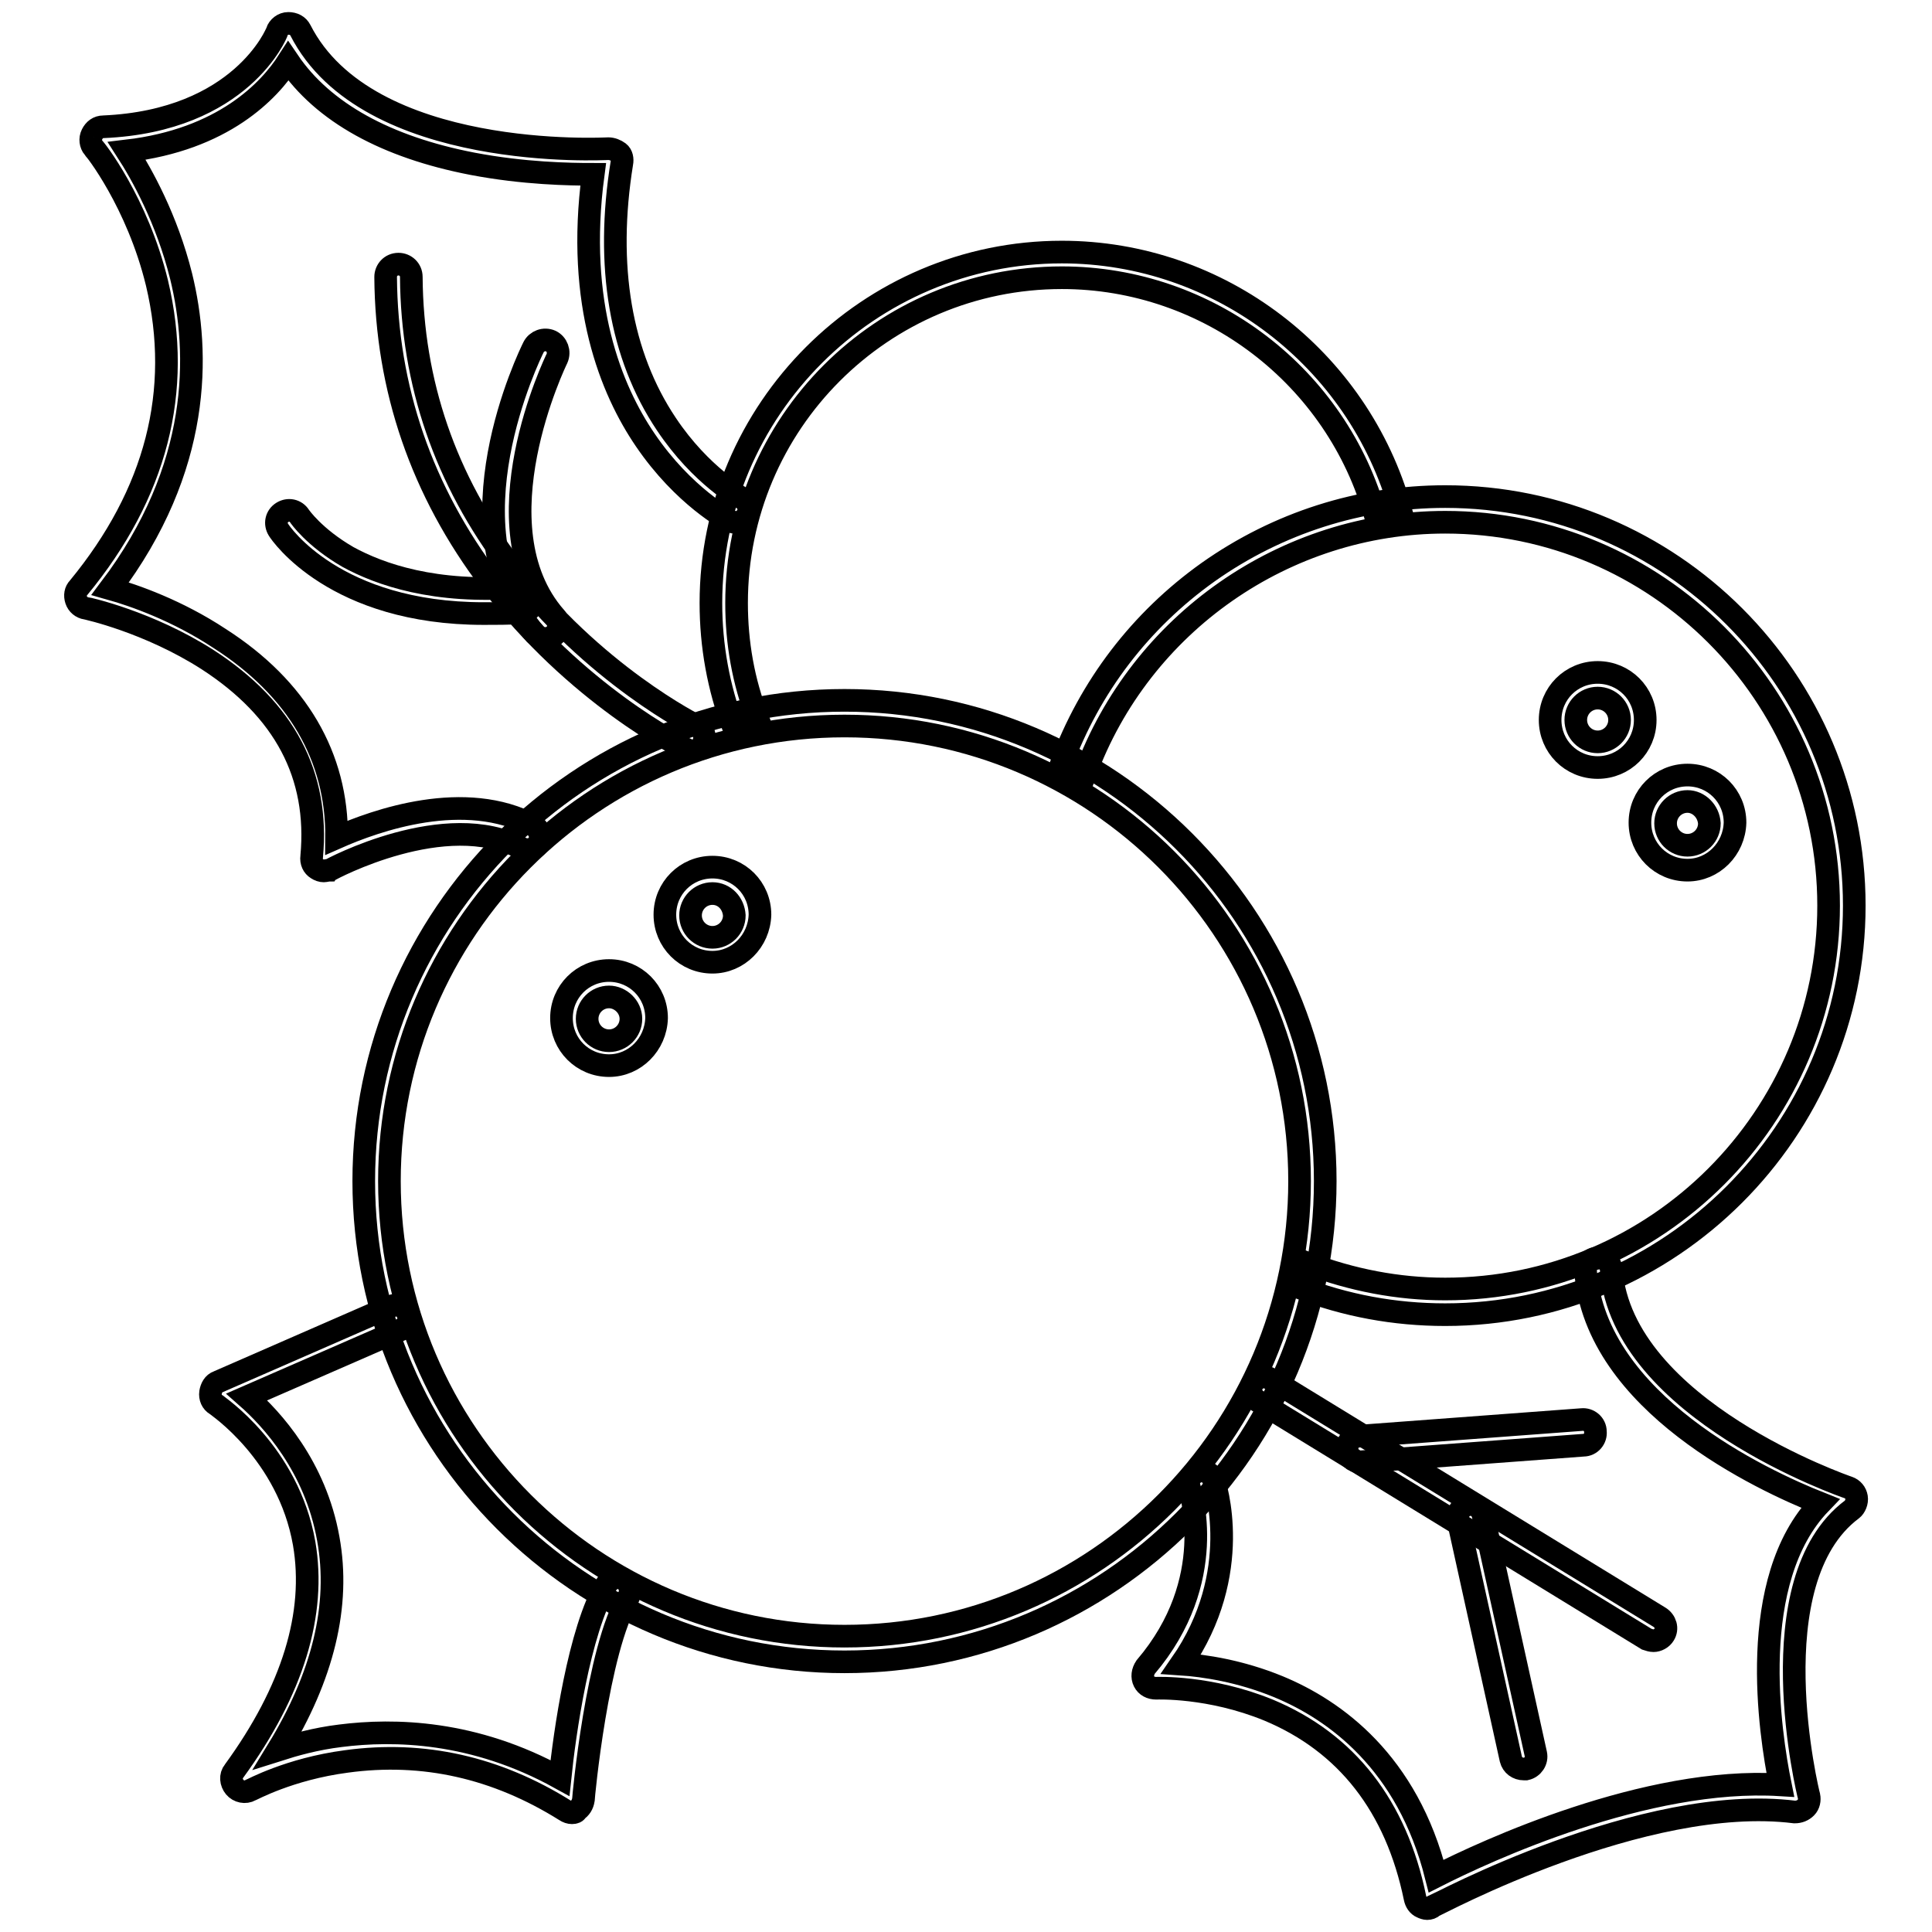
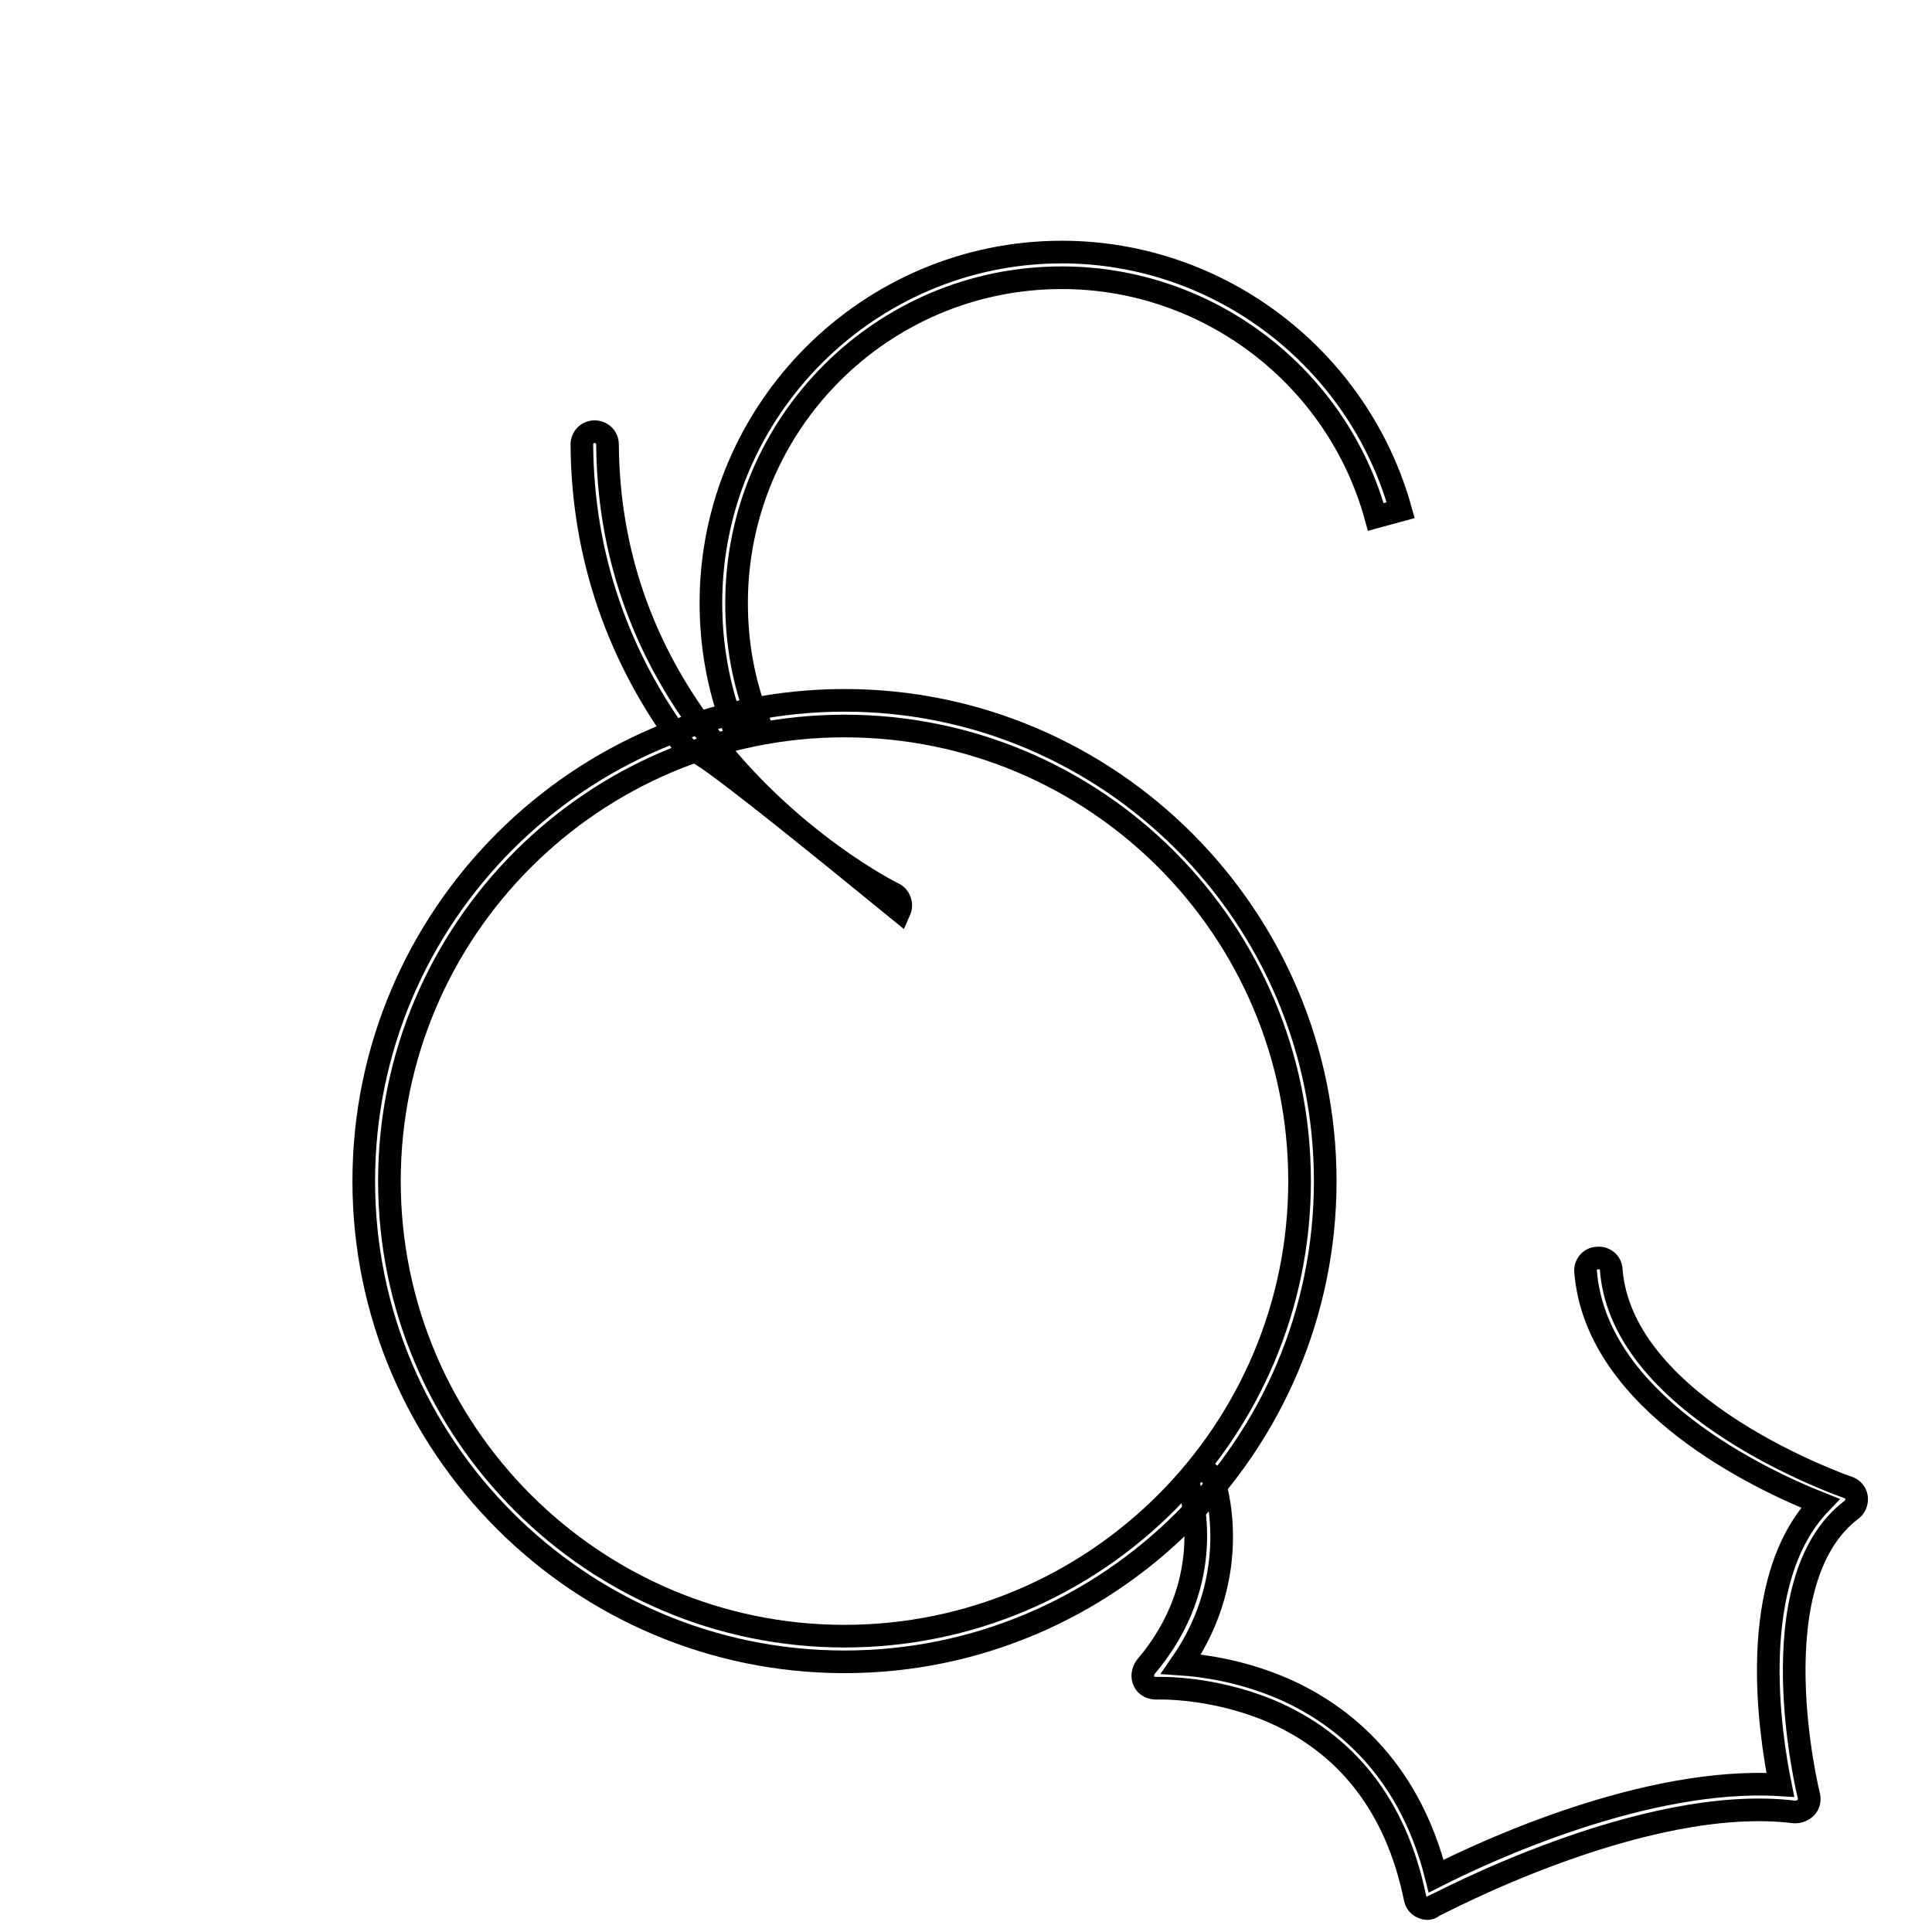
<svg xmlns="http://www.w3.org/2000/svg" version="1.1" x="0px" y="0px" viewBox="0 0 256 256" enable-background="new 0 0 256 256" xml:space="preserve">
  <g>
    <path stroke-width="3" fill-opacity="0" stroke="#000000" d="M111.9,220.2c-35.1,0-63.7-28.6-63.7-63.7c0-35.1,28.6-63.7,63.7-63.7c35.1,0,63.7,28.6,63.7,63.7 C175.6,191.6,147,220.2,111.9,220.2z M111.9,96.2c-33.3,0-60.3,27.1-60.3,60.3c0,33.3,27.1,60.3,60.3,60.3 c33.3,0,60.3-27.1,60.3-60.3C172.2,123.2,145.2,96.2,111.9,96.2L111.9,96.2z" />
    <path stroke-width="3" fill-opacity="0" stroke="#000000" d="M97.2,96.4c-2-5.3-3-10.8-3-16.5c0-25.6,20.9-46.5,46.5-46.5c20.9,0,39.3,14.1,44.9,34.2l-3.3,0.9 c-5.1-18.6-22.2-31.7-41.6-31.7c-23.8,0-43.1,19.3-43.1,43.1c0,5.3,0.9,10.4,2.8,15.3L97.2,96.4z" />
-     <path stroke-width="3" fill-opacity="0" stroke="#000000" d="M191.5,174.2c-6.7,0-13.2-1.2-19.4-3.6l1.2-3.2c5.8,2.2,11.9,3.4,18.2,3.4c28,0,50.8-22.8,50.8-50.8 c0-28-22.8-50.8-50.8-50.8c-21.2,0-40.4,13.4-47.7,33.3l-3.2-1.2c3.8-10.3,10.5-19.1,19.5-25.5c9.2-6.5,20.1-10,31.4-10 c29.9,0,54.2,24.3,54.2,54.2C245.7,149.9,221.3,174.2,191.5,174.2L191.5,174.2z M42.9,115.4c-0.3,0-0.6-0.1-0.9-0.3 c-0.5-0.3-0.8-0.9-0.7-1.6c1-10.8-3.6-19.5-13.8-26.1c-7.8-5-16-6.8-16.1-6.8c-0.6-0.1-1.1-0.5-1.3-1.1s-0.1-1.2,0.3-1.6 c10.3-12.5,13.8-26.1,10.4-40.4c-2.6-10.7-8.3-17.9-8.4-17.9c-0.4-0.5-0.5-1.2-0.2-1.8s0.8-1,1.5-1C32,16,36.7,4.3,36.7,4.2 c0.2-0.6,0.8-1.1,1.5-1.1s1.3,0.3,1.6,0.9c8.9,17.5,40.5,15.7,40.8,15.7c0.5,0,1,0.2,1.4,0.5s0.5,0.9,0.4,1.4 c-2.2,13.6-0.2,25.5,5.9,34.6c4.6,6.9,10,9.8,10,9.8c0.8,0.4,1.2,1.5,0.7,2.3c-0.4,0.8-1.5,1.2-2.3,0.7c-0.2-0.1-6.1-3.2-11.2-10.7 c-4.5-6.6-9.2-18-6.9-35.2c-3.1,0-9.2-0.1-16-1.4c-11.4-2.2-19.8-6.8-24.4-13.6C35.7,12,29.6,18.5,16.8,20c2,3.1,5.3,9,7.2,16.6 C26.5,46.8,26.7,62,14.6,78c3.2,0.9,8.9,2.9,14.5,6.6c10.3,6.6,15.6,15.7,15.5,26.4c5.2-2.3,17-6.5,26.1-1.6 c0.8,0.4,1.1,1.5,0.7,2.3c-0.4,0.8-1.5,1.1-2.3,0.7c-10-5.4-25.3,2.8-25.4,2.9C43.4,115.3,43.1,115.4,42.9,115.4L42.9,115.4z  M75.8,240.2c-0.3,0-0.6-0.1-0.9-0.3c-9.1-5.7-18.8-7.9-29-6.5c-7.6,1-12.6,3.8-12.7,3.8c-0.7,0.4-1.6,0.2-2.1-0.4 c-0.5-0.6-0.6-1.5-0.1-2.1c7.8-10.7,10.9-20.9,9.3-30.2c-2.1-12-11.6-18.3-11.7-18.4c-0.5-0.3-0.8-0.9-0.7-1.6 c0.1-0.6,0.4-1.2,1-1.4l22.9-10c0.8-0.4,1.9,0,2.2,0.9c0.4,0.8,0,1.9-0.9,2.2l-20.4,8.9c3.3,2.9,9.1,9.2,10.8,18.8 c1.6,8.8-0.7,18.2-6.7,28c2.2-0.7,5-1.5,8.3-1.9c7.1-0.9,17.7-0.7,29.1,5.6c0.6-5.8,2.5-19.5,6.2-25.7c0.5-0.8,1.5-1.1,2.3-0.6 c0.8,0.5,1,1.5,0.6,2.3c-4.2,7-6,26.7-6,26.9c-0.1,0.6-0.4,1.1-0.9,1.4C76.4,240.1,76.1,240.2,75.8,240.2z" />
-     <path stroke-width="3" fill-opacity="0" stroke="#000000" d="M189.1,252.9c-0.2,0-0.5-0.1-0.7-0.2c-0.5-0.2-0.8-0.7-0.9-1.2c-2.5-12.2-9.1-20.6-19.4-24.9 c-7.8-3.2-14.8-2.9-14.9-2.9c-0.7,0-1.3-0.3-1.6-0.9c-0.3-0.6-0.2-1.3,0.2-1.9c9.8-11.5,5.9-23.3,5.8-23.8 c-0.3-0.9,0.2-1.8,1.1-2.1c0.9-0.3,1.8,0.2,2.1,1.1c0.2,0.5,4.1,12.3-4.3,24.4c3,0.2,7.8,0.9,12.9,3c7.5,3.1,17.1,10,20.9,25.1 c6.5-3.3,27.8-13.2,45.6-12.1c-1.4-6.9-4.5-27.1,5.3-37.3c-7.8-3.1-29.7-13.3-31.1-30.7c-0.1-0.9,0.6-1.8,1.6-1.8 c0.9-0.1,1.8,0.6,1.8,1.6c1.5,18.5,31.1,28.7,31.4,28.8c0.6,0.2,1,0.7,1.1,1.3c0.1,0.6-0.2,1.3-0.6,1.6c-12.7,9.5-5.8,37.7-5.7,38 c0.1,0.5,0,1.1-0.4,1.5c-0.4,0.4-0.9,0.6-1.5,0.6c-20-2.5-47.6,12.4-47.9,12.5C189.7,252.8,189.4,252.9,189.1,252.9L189.1,252.9z  M91.7,99.5c-0.2,0-0.5-0.1-0.7-0.2C90.3,99,76.3,92,65,77.1c-9.1-12-13.8-25.6-13.9-40.4c0-0.9,0.7-1.7,1.7-1.7 c0.9,0,1.7,0.7,1.7,1.7c0.1,14,4.5,26.9,13.2,38.3c10.8,14.3,24.6,21.2,24.7,21.2c0.8,0.4,1.2,1.4,0.8,2.3 C92.9,99.2,92.3,99.5,91.7,99.5L91.7,99.5z" />
-     <path stroke-width="3" fill-opacity="0" stroke="#000000" d="M64.1,81.3c-19.7,0-26.9-10.6-27.2-11.1c-0.5-0.8-0.3-1.8,0.5-2.3s1.8-0.3,2.3,0.5c0,0,1.9,2.8,6.4,5.4 c4.2,2.3,11.5,4.9,22.7,4c0.9-0.1,1.8,0.6,1.8,1.6c0.1,0.9-0.6,1.8-1.6,1.8C67.4,81.3,65.7,81.3,64.1,81.3z" />
-     <path stroke-width="3" fill-opacity="0" stroke="#000000" d="M72.2,84.6c-0.5,0-0.9-0.2-1.3-0.6c-12-13.9-0.7-37-0.2-38c0.4-0.8,1.4-1.2,2.3-0.8 c0.8,0.4,1.2,1.4,0.8,2.3c-0.1,0.2-10.8,22.2-0.2,34.3c0.6,0.7,0.5,1.8-0.2,2.4C73,84.5,72.6,84.6,72.2,84.6L72.2,84.6z  M219.1,217.4c-0.3,0-0.6-0.1-0.9-0.2l-51.6-31.6c-0.8-0.5-1.1-1.5-0.6-2.3c0.5-0.8,1.5-1.1,2.3-0.6l51.6,31.6 c0.8,0.5,1.1,1.5,0.6,2.3C220.2,217.1,219.6,217.4,219.1,217.4z" />
-     <path stroke-width="3" fill-opacity="0" stroke="#000000" d="M180.2,193.7c-0.9,0-1.6-0.7-1.7-1.6c-0.1-0.9,0.6-1.8,1.6-1.8l29.5-2.2c0.9-0.1,1.8,0.6,1.8,1.6 c0.1,0.9-0.6,1.8-1.6,1.8l-29.5,2.2H180.2z M201.9,234.4c-0.8,0-1.5-0.5-1.7-1.3l-7-31.7c-0.2-0.9,0.4-1.8,1.3-2 c0.9-0.2,1.8,0.4,2,1.3l7,31.7c0.2,0.9-0.4,1.8-1.3,2C202.2,234.4,202,234.4,201.9,234.4z M94.4,127.5c-3.5,0-6.3-2.8-6.3-6.3 c0-3.5,2.8-6.3,6.3-6.3c3.5,0,6.3,2.8,6.3,6.3C100.6,124.7,97.8,127.5,94.4,127.5z M94.4,118.4c-1.6,0-2.9,1.3-2.9,2.9 c0,1.6,1.3,2.9,2.9,2.9c1.6,0,2.9-1.3,2.9-2.9C97.2,119.7,96,118.4,94.4,118.4z M211.7,101.7c-3.5,0-6.3-2.8-6.3-6.3 s2.8-6.3,6.3-6.3c3.5,0,6.3,2.8,6.3,6.3C218,98.9,215.2,101.7,211.7,101.7z M211.7,92.5c-1.6,0-2.9,1.3-2.9,2.9s1.3,2.9,2.9,2.9 c1.6,0,2.9-1.3,2.9-2.9C214.6,93.8,213.3,92.5,211.7,92.5z M223.6,115.3c-3.5,0-6.3-2.8-6.3-6.3c0-3.5,2.8-6.3,6.3-6.3 s6.3,2.8,6.3,6.3C229.8,112.5,227,115.3,223.6,115.3z M223.6,106.2c-1.6,0-2.9,1.3-2.9,2.9c0,1.6,1.3,2.9,2.9,2.9s2.9-1.3,2.9-2.9 C226.4,107.5,225.1,106.2,223.6,106.2z M80.7,141.2c-3.5,0-6.3-2.8-6.3-6.3c0-3.5,2.8-6.3,6.3-6.3s6.3,2.8,6.3,6.3 C86.9,138.4,84.1,141.2,80.7,141.2z M80.7,132.1c-1.6,0-2.9,1.3-2.9,2.9s1.3,2.9,2.9,2.9c1.6,0,2.9-1.3,2.9-2.9 S82.2,132.1,80.7,132.1z" />
+     <path stroke-width="3" fill-opacity="0" stroke="#000000" d="M189.1,252.9c-0.2,0-0.5-0.1-0.7-0.2c-0.5-0.2-0.8-0.7-0.9-1.2c-2.5-12.2-9.1-20.6-19.4-24.9 c-7.8-3.2-14.8-2.9-14.9-2.9c-0.7,0-1.3-0.3-1.6-0.9c-0.3-0.6-0.2-1.3,0.2-1.9c9.8-11.5,5.9-23.3,5.8-23.8 c-0.3-0.9,0.2-1.8,1.1-2.1c0.9-0.3,1.8,0.2,2.1,1.1c0.2,0.5,4.1,12.3-4.3,24.4c3,0.2,7.8,0.9,12.9,3c7.5,3.1,17.1,10,20.9,25.1 c6.5-3.3,27.8-13.2,45.6-12.1c-1.4-6.9-4.5-27.1,5.3-37.3c-7.8-3.1-29.7-13.3-31.1-30.7c-0.1-0.9,0.6-1.8,1.6-1.8 c0.9-0.1,1.8,0.6,1.8,1.6c1.5,18.5,31.1,28.7,31.4,28.8c0.6,0.2,1,0.7,1.1,1.3c0.1,0.6-0.2,1.3-0.6,1.6c-12.7,9.5-5.8,37.7-5.7,38 c0.1,0.5,0,1.1-0.4,1.5c-0.4,0.4-0.9,0.6-1.5,0.6c-20-2.5-47.6,12.4-47.9,12.5C189.7,252.8,189.4,252.9,189.1,252.9L189.1,252.9z  M91.7,99.5c-0.2,0-0.5-0.1-0.7-0.2c-9.1-12-13.8-25.6-13.9-40.4c0-0.9,0.7-1.7,1.7-1.7 c0.9,0,1.7,0.7,1.7,1.7c0.1,14,4.5,26.9,13.2,38.3c10.8,14.3,24.6,21.2,24.7,21.2c0.8,0.4,1.2,1.4,0.8,2.3 C92.9,99.2,92.3,99.5,91.7,99.5L91.7,99.5z" />
  </g>
</svg>